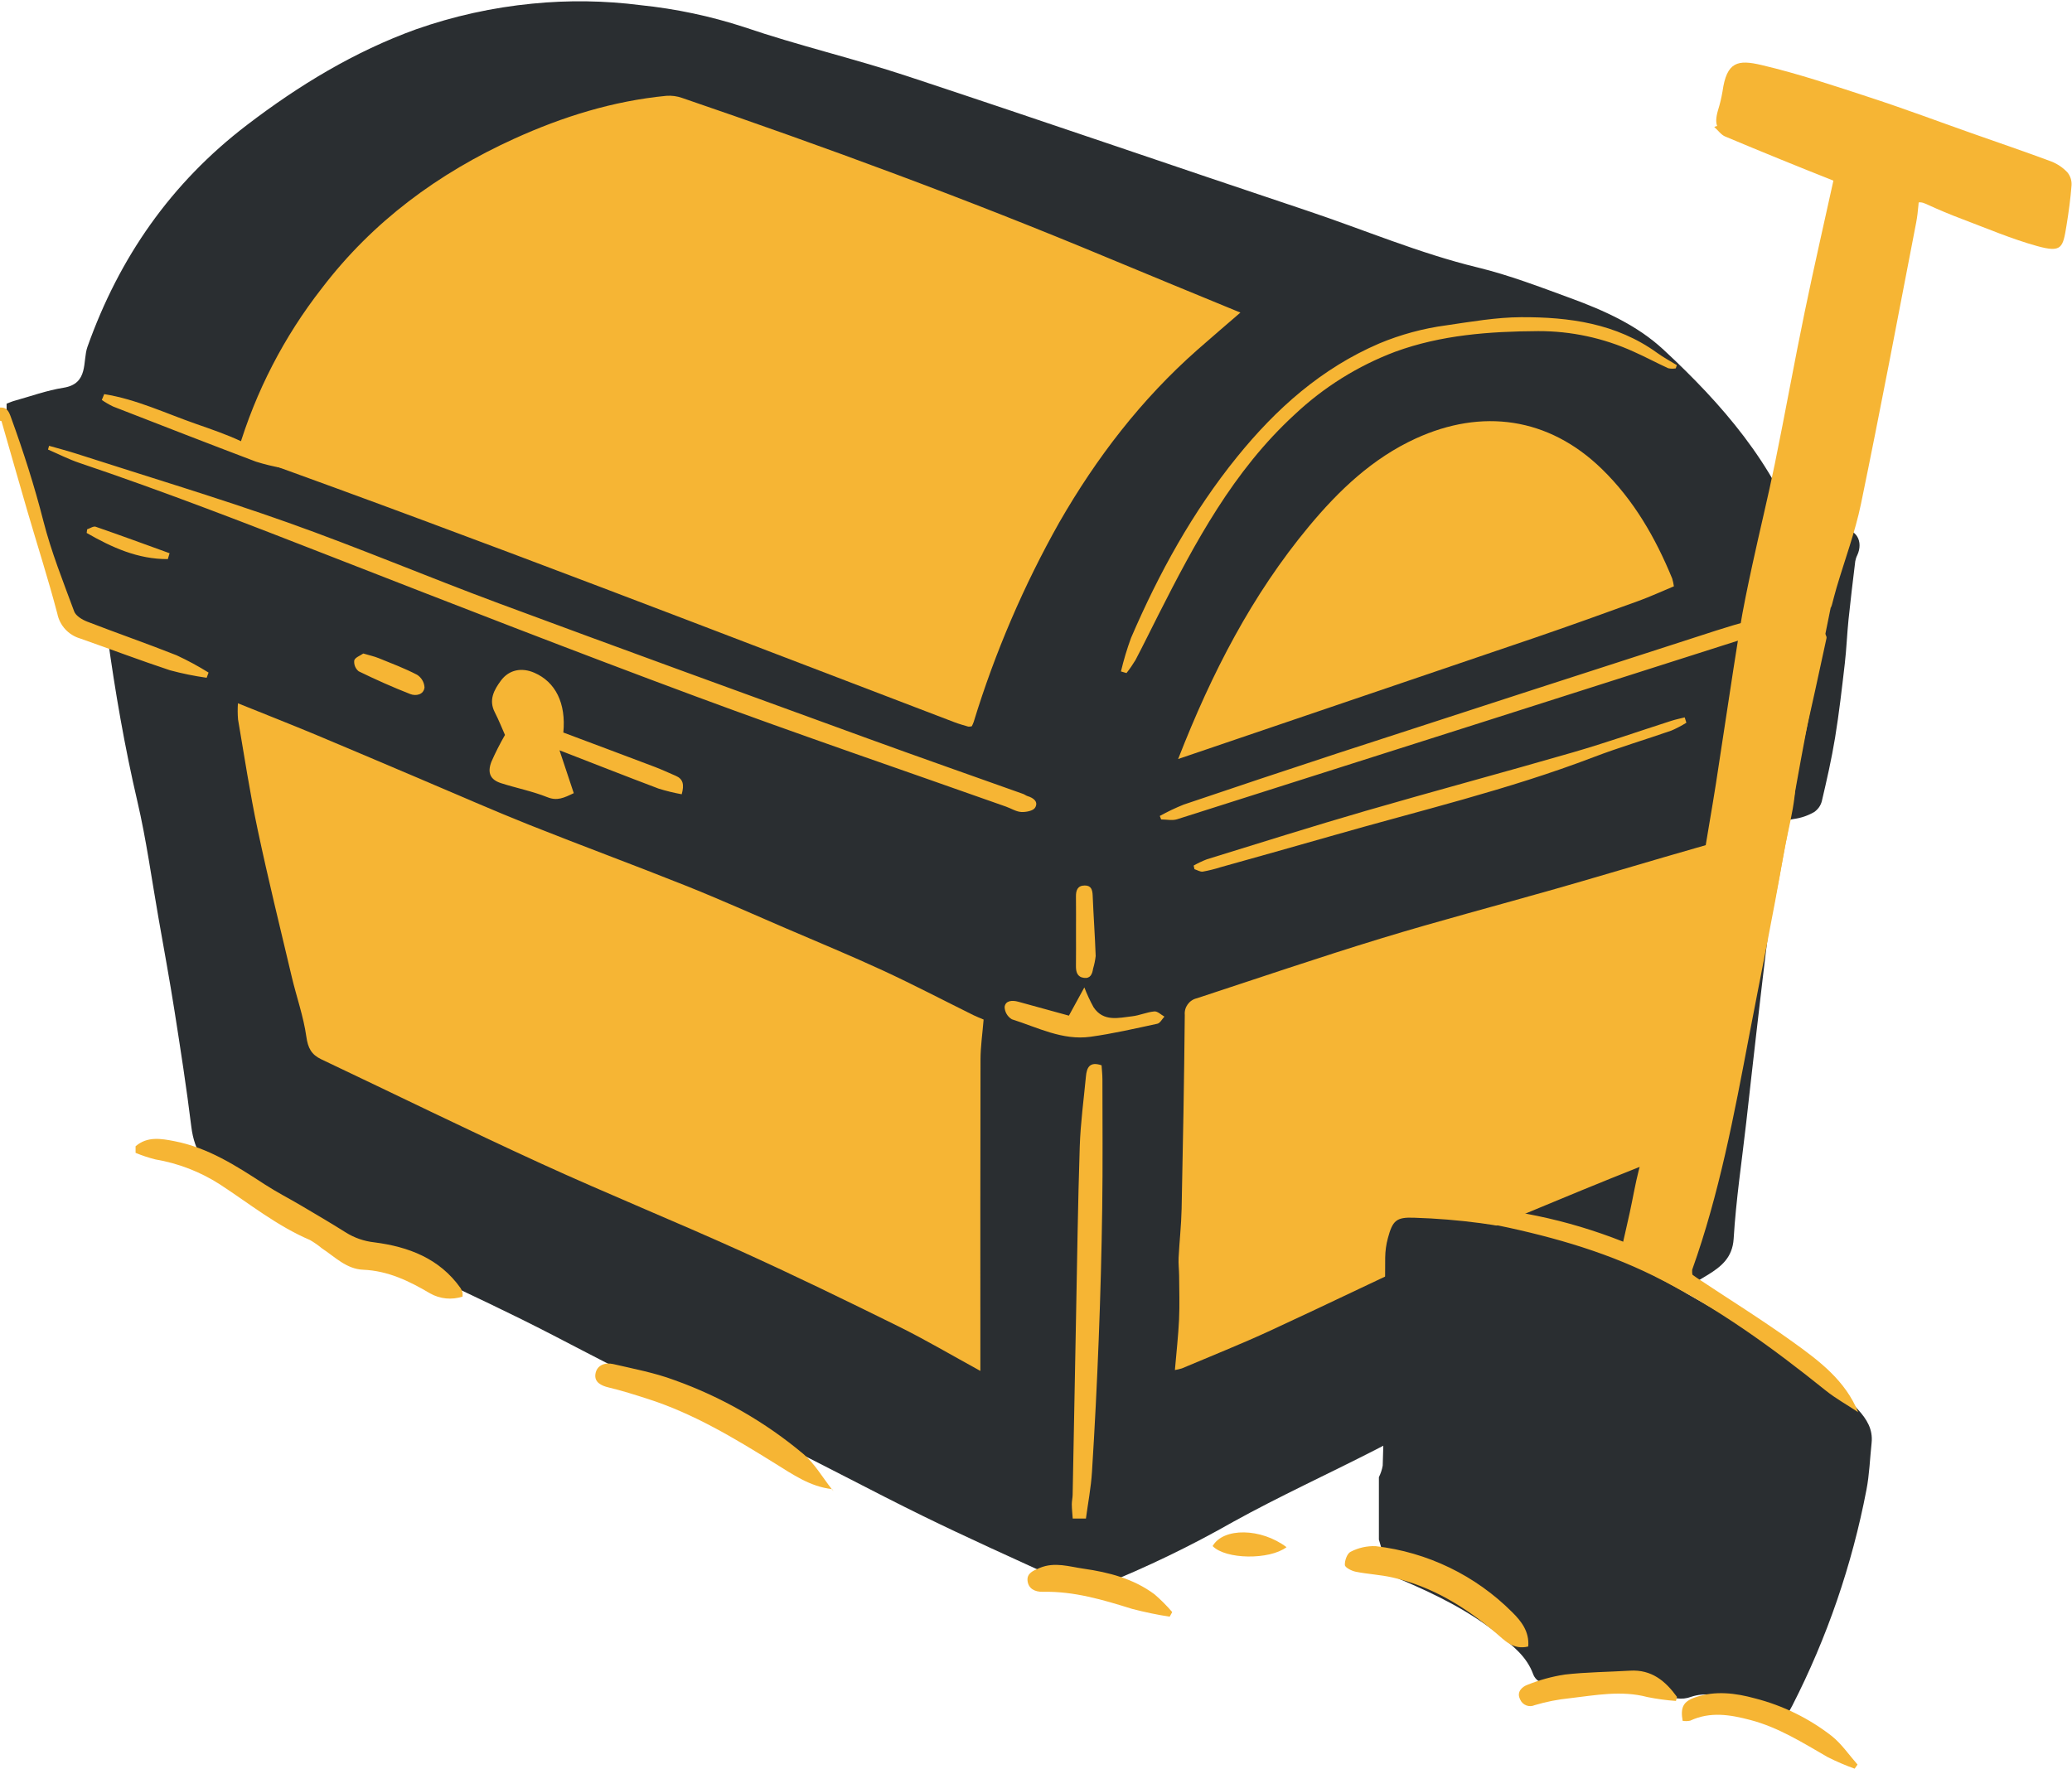
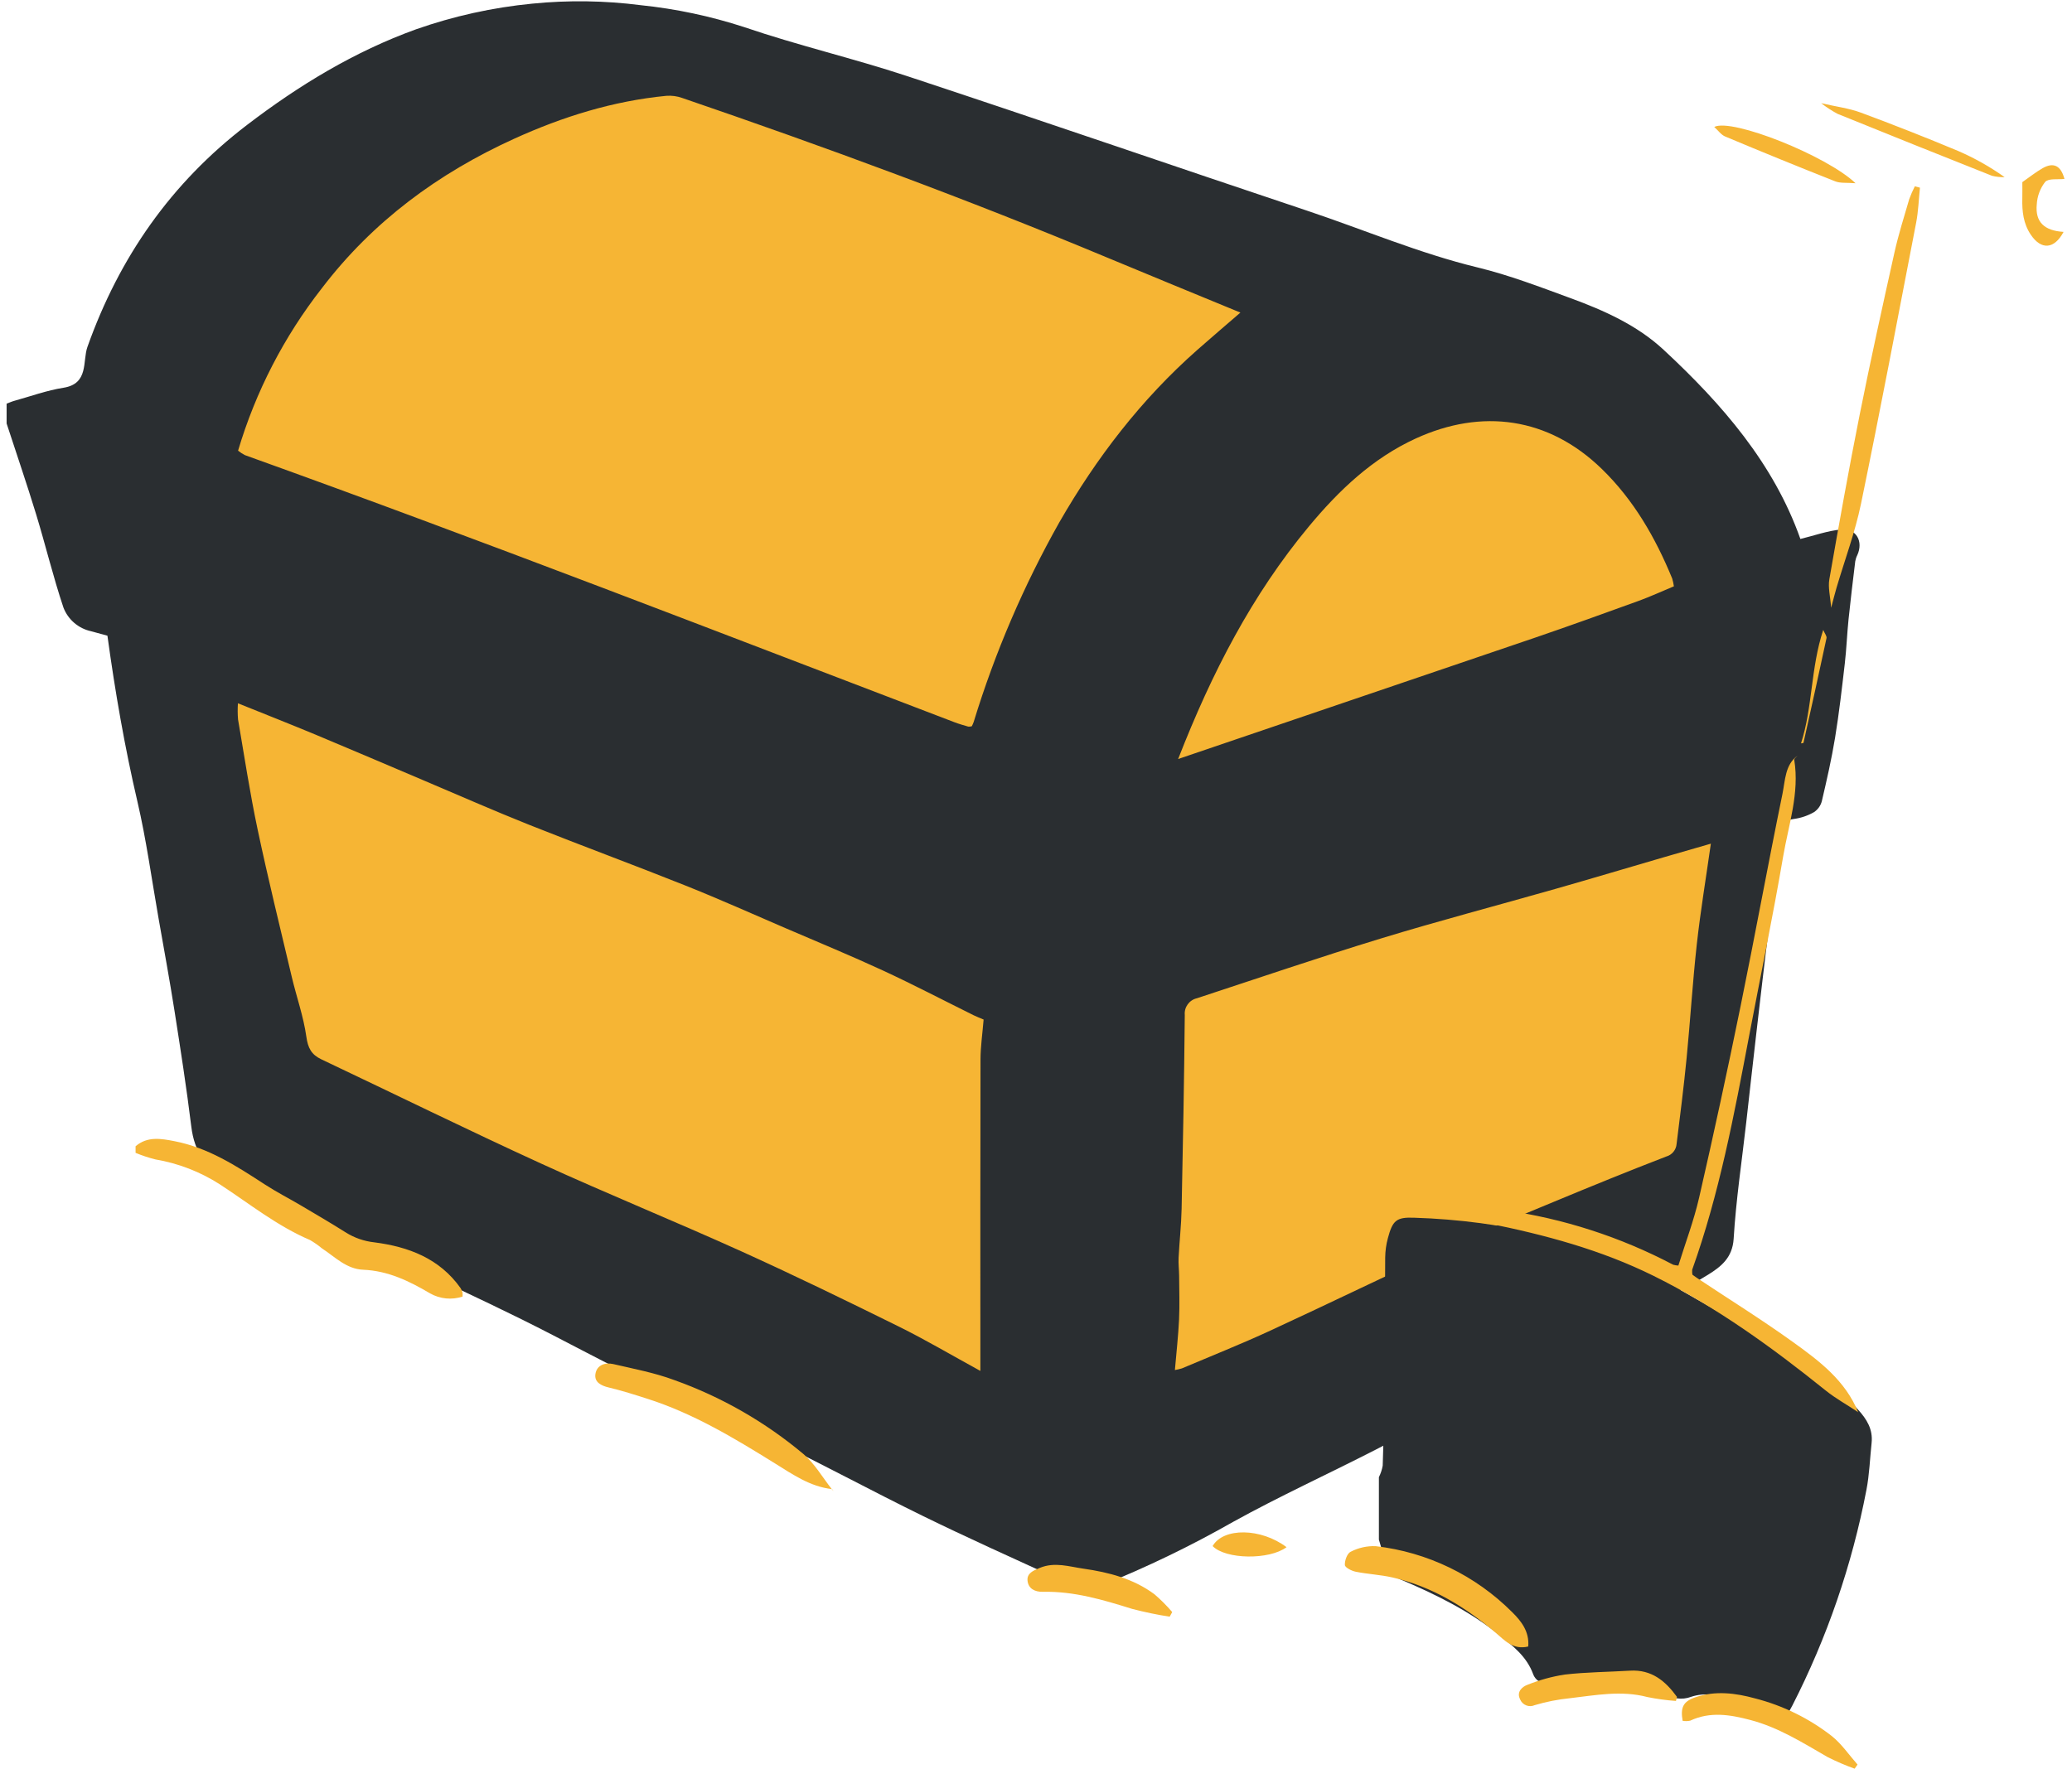
<svg xmlns="http://www.w3.org/2000/svg" fill="#000000" height="427" preserveAspectRatio="xMidYMid meet" version="1" viewBox="0.0 -0.3 500.1 427.0" width="500.1" zoomAndPan="magnify">
  <g id="change1_1">
-     <path d="M5.587,105.131v-2.389c1.407-1.105,2.671-2.514,4.249-3.254 c3.534-1.721,7.188-3.187,10.931-4.387c3.121-0.948,4.601-2.776,5.553-5.792 c4.829-15.224,12.78-29.274,23.344-41.253c12.154-13.991,27.423-24.933,44.578-31.945 c9.77-4.141,20.102-6.808,30.656-7.913c6.298-0.772,12.655-0.93,18.984-0.473 c8.536,0.843,16.913,1.992,24.99,4.753C232.882,34.361,296.875,56.294,360.85,78.278 c15.224,5.229,29.854,11.615,41.966,22.653c8.45,7.7,14.74,16.774,17.797,27.878c0.88,3.197,1.377,6.5,2.075,9.88 c5.707-1.711,11.067-3.344,16.443-4.919c4.005-1.173,6.514,1.289,5.822,5.379c-0.807,4.775-1.379,9.591-1.982,14.399 c-0.62,4.944-1.077,9.909-1.745,14.846c-0.948,7.007-2.272,13.974-2.93,21.005c-0.294,3.143-1.496,4.827-4.258,5.916 c-3.393,1.338-6.713,2.863-9.731,4.163c-0.979,9.03-1.995,17.644-2.822,26.275 c-0.665,6.944-1.081,13.912-1.647,20.866c-0.256,3.146-0.591,6.286-0.916,9.426 c-0.473,4.571-1.003,9.136-1.446,13.709c-0.343,3.538-0.52,7.093-0.895,10.627c-0.721,6.79-1.811,13.555-2.188,20.361 c-0.203,3.663-1.463,5.806-4.738,7.366c-38.881,18.521-77.74,37.087-116.577,55.699 c-11.355,5.422-22.765,10.728-34.15,16.087h-0.797c-1.361-0.703-2.712-1.427-4.085-2.106 c-37.145-18.366-74.291-36.727-111.441-55.083c-28.752-14.191-57.519-28.352-86.3-42.484 c-2.461-0.988-4.21-3.21-4.593-5.834c-1.933-11.055-4.237-22.044-6.246-33.087 c-2.759-15.162-5.304-30.364-8.077-45.524c-2.654-14.508-5.482-28.984-8.223-43.417 c-2.706-1.408-5.371-2.824-8.064-4.185c-1.926-0.894-3.323-2.638-3.775-4.713 c-1.878-7.054-4.043-14.033-6.19-21.012C9.357,116.656,7.443,110.902,5.587,105.131z" fill="#f6b534" />
+     <path d="M5.587,105.131v-2.389c1.407-1.105,2.671-2.514,4.249-3.254 c3.534-1.721,7.188-3.187,10.931-4.387c4.829-15.224,12.78-29.274,23.344-41.253c12.154-13.991,27.423-24.933,44.578-31.945 c9.77-4.141,20.102-6.808,30.656-7.913c6.298-0.772,12.655-0.93,18.984-0.473 c8.536,0.843,16.913,1.992,24.99,4.753C232.882,34.361,296.875,56.294,360.85,78.278 c15.224,5.229,29.854,11.615,41.966,22.653c8.45,7.7,14.74,16.774,17.797,27.878c0.88,3.197,1.377,6.5,2.075,9.88 c5.707-1.711,11.067-3.344,16.443-4.919c4.005-1.173,6.514,1.289,5.822,5.379c-0.807,4.775-1.379,9.591-1.982,14.399 c-0.62,4.944-1.077,9.909-1.745,14.846c-0.948,7.007-2.272,13.974-2.93,21.005c-0.294,3.143-1.496,4.827-4.258,5.916 c-3.393,1.338-6.713,2.863-9.731,4.163c-0.979,9.03-1.995,17.644-2.822,26.275 c-0.665,6.944-1.081,13.912-1.647,20.866c-0.256,3.146-0.591,6.286-0.916,9.426 c-0.473,4.571-1.003,9.136-1.446,13.709c-0.343,3.538-0.52,7.093-0.895,10.627c-0.721,6.79-1.811,13.555-2.188,20.361 c-0.203,3.663-1.463,5.806-4.738,7.366c-38.881,18.521-77.74,37.087-116.577,55.699 c-11.355,5.422-22.765,10.728-34.15,16.087h-0.797c-1.361-0.703-2.712-1.427-4.085-2.106 c-37.145-18.366-74.291-36.727-111.441-55.083c-28.752-14.191-57.519-28.352-86.3-42.484 c-2.461-0.988-4.21-3.21-4.593-5.834c-1.933-11.055-4.237-22.044-6.246-33.087 c-2.759-15.162-5.304-30.364-8.077-45.524c-2.654-14.508-5.482-28.984-8.223-43.417 c-2.706-1.408-5.371-2.824-8.064-4.185c-1.926-0.894-3.323-2.638-3.775-4.713 c-1.878-7.054-4.043-14.033-6.19-21.012C9.357,116.656,7.443,110.902,5.587,105.131z" fill="#f6b534" />
  </g>
  <g id="change2_1">
    <path d="M278.257,187.477l7.449,5.142l-0.197,0.876l-9.275-0.79c1.251,0.793,2.548,1.51,3.886,2.145 c1.475,0.579,2.387,1.68,1.785,3.005c-0.505,1.111-1.879,2.577-2.867,2.576c-2.74,0.068-5.473-0.333-8.078-1.186 c-11.256-4.09-22.493-8.252-33.593-12.743c-17.617-7.128-35.123-14.532-52.669-21.835 c-9.26-3.854-18.381-8.089-27.801-11.499c-7.015-2.38-14.169-4.329-21.422-5.834 c-9.16-2.092-18.403-3.829-27.632-5.604c-2.227-0.428-4.064-1.123-4.673-3.485c-0.589-2.283,0.842-3.625,2.416-4.74 c-11.477-4.699-22.949-9.293-34.323-14.119c-3.069-1.302-6.328-2.689-7.615-6.363 c-0.185-0.529-1.272-0.73-1.926-1.109c-2.721-1.577-5.482-3.09-8.134-4.776c-1.425-0.906-2.427-2.456-1.532-4.044 c0.501-0.89,2.046-1.193,3.236-1.821c-1.553-2.226-6.445-2.301-5.78-7.127h6.372 c-0.656-1.701-1.25-3.339-1.919-4.947c-0.702-1.685-0.967-3.266,0.511-4.72c1.7-1.672,3.221-0.519,4.594,0.387 c7.116,4.574,13.449,10.264,18.756,16.852c0.776,0.848,1.78,1.454,2.892,1.747 c26.654,7.982,53.135,16.524,79.084,26.548c24.41,9.43,48.598,19.446,72.74,29.549 c12.155,5.086,24.019,10.872,35.947,16.486c3.068,1.482,6,3.229,8.764,5.222 c2.535,1.792,4.771,4.006,7.761,6.566l-6.476-0.914L278.257,187.477z M245.872,271.645 c3.165-4.092-1.174-5.49-2.724-7.875c3.729-1.858,4.934-2.054,3.24-7.091c4.785-3.288,4.933-4.527,1.011-8.295 c-1.122-1.114-2.376-2.087-3.733-2.899c-7.716-4.417-15.405-8.89-23.242-13.083 c-24.998-13.322-50.762-25.157-77.155-35.442c-6.755-2.644-13.322-6.254-20.964-5.98 c-0.769-0.102-1.505-0.374-2.155-0.798c-6.359-3.067-12.629-6.333-19.079-9.194 c-11.445-5.076-23.036-9.824-34.483-14.894c-3.925-1.738-8.434-0.386-12.246-2.773 c-0.75-0.47-3.147,0.308-3.69,1.186c-0.985,1.592,0.733,2.472,2.002,3.214c0.343,0.201,0.663,0.44,1.005,0.643 c18.686,11.12,37.307,22.351,56.079,33.325c22.15,12.95,44.42,25.694,66.657,38.496 c16.806,9.626,33.604,19.265,50.394,28.917c8.399,4.828,16.732,9.773,25.168,14.535 c3.518,1.986,7.204,3.744,11.964,2.419C259.772,278.596,251.883,276.308,245.872,271.645z M327.447,87.321 c-6.441-3.955-12.753-8.177-19.456-11.635c-7.628-3.936-15.543-7.353-23.468-10.673 c-22.569-9.456-45.116-18.977-67.845-28.039c-21.216-8.29-42.84-15.493-64.79-21.58 c-1.603-0.457-3.205-0.301-3.549,1.376c-0.188,1.338,0.222,2.691,1.121,3.699c1.305,1.209,3.193,1.776,4.799,2.678 c1.392,0.729,2.734,1.551,4.017,2.46c7.277,5.488,14.261,11.41,22.874,14.853c1.191,0.546,2.336,1.187,3.425,1.916 c7.843,4.718,15.605,9.577,23.532,14.15c26.294,15.18,52.629,30.287,79.006,45.322 c8.3,4.731,16.706,9.29,25.891,12.198c2.696,0.854,5.265,0.785,8.675,0.209c-4.877-5.102-10.943-7.196-16.019-10.986 c5.252-1.897,6.027-5.791,2.128-9.197c-0.791-0.691-1.615-1.342-2.424-2.012l-1.647-0.889l0.19-0.486l2.068,0.805 c3.168,1.472,5.857,0.796,8.066-2.026c3.723,1.912,7.304,3.772,10.905,5.592c1.522,0.965,3.526,0.628,4.648-0.782 c1.307-1.512,0.994-3.177,0.043-4.685C329.083,88.679,328.335,87.905,327.447,87.321z M416.532,227.587 c-0.315-6.177-0.959-12.338-1.524-18.5c-0.122-1.309-0.37-2.603-0.741-3.865c-0.958-3.269-3.386-4.262-6.311-2.721 c-0.829,0.543-1.76,0.912-2.735,1.087c-1.822,0.111-3.19,0.403-4.094,2.343 c-0.786,1.687-2.287,1.536-3.525,0.161c-1.06-1.179-2.091-2.385-3.14-3.573c-1.124-1.423-3.13-1.789-4.684-0.855 c-1.153,0.718-1.792,2.406-2.399,3.778c-0.22,0.499,0.313,1.33,0.549,2.175 c-1.982-0.865-3.613-1.635-5.288-2.296c-3.835-1.514-5.309-0.873-6.85,2.568c-2.261-0.168-4.619-0.985-6.448-0.329 c-2.613,0.876-5.406,1.073-8.116,0.572c-4.439-0.61-8.828-0.908-12.632,2.542c-2.914,2.642-3.234,6.188-0.025,8.445 c1.521,1.003,3.208,1.726,4.982,2.136c8.576,2.184,17.163,4.337,25.8,6.259c1.567,0.175,2.836,1.351,3.132,2.899 c0.899,2.978,2.072,5.873,3.104,8.812c5.556,15.829,11.041,31.683,16.721,47.468c1.047,2.389,2.39,4.638,3.998,6.692 c0.918,1.338,2.297,1.603,4.146,0.439c-0.218-2.439-0.447-5.009-0.702-7.862c3.438-0.759,4.096-3.391,4.674-6.847 c0.628-3.751-0.713-6.837-1.337-10.21c-0.24-1.299-0.386-3.005,0.253-3.989c0.964-1.429,1.134-3.251,0.449-4.832 c-0.661-1.845-0.543-3.88,0.327-5.637c0.661-1.419,0.404-3.262,0.568-4.915c0.147-1.486,0.264-2.978,0.484-4.455 c0.255-0.865,0.466-1.743,0.632-2.629c0.095-2.22-0.065-4.452,0.058-6.67 C416.009,233.042,416.67,230.298,416.532,227.587z M371.007,119.743c6.103,6.533,11.52,13.706,17.233,20.602 c3.196,3.859,6.439,7.682,9.545,11.613c1.168,1.502,3.132,2.142,4.96,1.615c1.721-0.326,2.564-1.553,2.777-3.361 c0.233-0.86,0.653-1.657,1.23-2.336c1.192-1.623,1.493-3.735,0.802-5.626c-0.589-1.722-1.276-3.409-2.055-5.054 c-5.167-10.385-12.19-19.737-20.721-27.596c-4.291-4.015-9.009-8.002-15.169-8.625 c-5.643-0.571-11.369-0.326-17.059-0.412c-1.527,0.111-3.059,0.129-4.589,0.053 c-4.042-0.751-8.217,0.102-11.642,2.377c-1.193,0.823-2.393,2.025-1.24,3.645c0.849,1.194,1.859,1.977,3.696,1.192 c1.797-0.613,3.651-1.043,5.534-1.282c1.657,0.151,2.729,0.145,3.756,0.357 C356.873,108.667,364.901,113.159,371.007,119.743z M96.916,259.427c-11.283-10.793-22.788-21.366-32.438-33.742 c-1.105-1.417-3.078-2.158-4.648-3.212c-2.237,0.005-3.079,1.398-4.025,2.711c-0.924,1.281-0.546,2.448,0.126,3.632 c0.768,1.352,1.624,2.66,2.307,4.054c0.9,1.838,1.308,4.036,2.56,5.561c3.939,4.799,8.095,9.428,12.317,13.984 c3.783,4.082,7.898,7.861,11.605,12.007c2.207,2.469,4.082,4.895,7.953,3.739c0.721-0.215,1.768,0.809,2.569,0.679 c1.581-0.257,3.52-0.502,4.534-1.523c1.306-1.448,1.274-3.657-0.072-5.067 C98.834,261.252,97.903,260.309,96.916,259.427z" fill="#f6b534" />
  </g>
  <g id="change3_1">
    <path d="M444.427,127.531c-3.323,0.3-6.567,1.486-9.883,2.292 c-6.423-18.197-18.917-32.594-33.037-45.696c-6.354-5.896-14.311-9.468-22.405-12.434 c-7.404-2.714-14.823-5.569-22.463-7.423c-14.124-3.428-27.445-9.12-41.154-13.704 c-32.208-10.769-64.314-21.844-96.559-32.499c-12.979-4.289-26.353-7.397-39.283-11.815 c-8.123-2.65-16.505-4.427-25.005-5.303c-8.674-1.112-17.446-1.238-26.148-0.373 c-9.575,0.93-19.003,3.012-28.079,6.2c-14.895,5.388-28.237,13.494-40.803,23.099 C41.294,43.872,28.788,61.827,21.103,83.453c-1.223,3.442,0.385,8.886-5.783,9.861 c-4.036,0.638-7.947,2.072-11.908,3.169c-0.62,0.172-1.211,0.447-1.816,0.674v4.779 c2.379,7.288,4.866,14.543,7.106,21.873c2.292,7.498,4.121,15.143,6.609,22.571c1.115,2.901,3.614,5.047,6.65,5.711 c1.37,0.367,2.737,0.747,3.969,1.084c1.868,13.604,4.161,26.851,7.226,39.989c2.166,9.283,3.447,18.772,5.1,28.173 c1.313,7.466,2.686,14.924,3.863,22.413c1.463,9.309,2.909,18.627,4.059,27.978 c0.751,6.106,3.529,10.221,9.229,12.849c13.359,6.159,26.557,12.668,39.831,19.012 c10.188,4.869,20.455,9.579,30.575,14.587c10.484,5.189,20.735,10.855,31.27,15.932 c9.442,4.55,19.252,8.337,28.686,12.903c12.421,6.013,24.562,12.603,36.957,18.673 c10.604,5.193,21.383,10.029,32.117,14.951c1.647,0.755,3.503,1.045,5.197,1.714 c0.757,0.418,1.455,0.934,2.078,1.534h2.39c0.427-0.477,0.763-1.189,1.295-1.396 c10.946-4.4,21.581-9.535,31.832-15.372c11.276-6.236,23.033-11.595,34.507-17.48 c12.158-6.237,24.233-12.633,36.335-18.979c9.65-5.071,19.296-10.148,28.939-15.231 c4.975-2.622,10.093-5.017,14.855-7.982c3.08-1.917,5.887-4.071,6.165-8.687c0.569-9.408,1.983-18.764,3.045-28.142 c0.797-7.034,1.567-14.07,2.385-21.101c1.03-8.852,2.03-17.708,3.168-26.546 c0.969-7.527,2.192-15.022,3.129-22.552c0.241-1.939,0.879-2.757,2.854-3.002 c1.685-0.232,3.311-0.784,4.788-1.627c0.946-0.615,1.627-1.561,1.911-2.653c1.19-5.085,2.359-10.187,3.201-15.337 c0.972-5.941,1.654-11.931,2.347-17.913c0.409-3.525,0.535-7.081,0.897-10.612 c0.481-4.693,1.059-9.377,1.624-14.061c0.086-0.511,0.251-1.007,0.487-1.468 C449.8,130.422,448.031,127.206,444.427,127.531z M315.916,126.795c7.196-8.663,15.328-16.443,25.81-21.24 c15.926-7.289,32.007-5.16,44.884,7.355c7.711,7.494,12.947,16.603,16.994,26.459 c0.183,0.616,0.319,1.246,0.406,1.883c-2.89,1.201-5.698,2.497-8.595,3.549 c-8.233,2.99-16.476,5.96-24.763,8.797c-20.43,6.952-40.861,13.9-61.294,20.844 c-8.017,2.724-16.032,5.453-25,8.503C292.485,162.089,302.222,143.281,315.916,126.795z M236.656,255.504 c-0.062,23.489-0.034,46.978-0.034,70.467v4.705c-6.941-3.796-13.23-7.521-19.765-10.749 c-12.599-6.224-25.241-12.38-38.042-18.172c-15.993-7.235-32.271-13.841-48.23-21.146 c-17.79-8.143-35.352-16.784-53.035-25.163c-2.397-1.136-3.228-2.734-3.611-5.467 c-0.685-4.884-2.379-9.62-3.522-14.448c-2.799-11.821-5.704-23.621-8.222-35.503 c-1.869-8.817-3.219-17.745-4.741-26.633c-0.107-1.298-0.116-2.603-0.026-3.903c6.617,2.67,12.808,5.102,18.947,7.66 c8.582,3.576,17.122,7.251,25.684,10.875c8.563,3.625,17.075,7.381,25.711,10.824 c12.521,4.992,25.174,9.652,37.691,14.652c8.148,3.255,16.161,6.849,24.223,10.316 c7.823,3.365,15.701,6.612,23.427,10.188c7.38,3.416,14.592,7.192,21.883,10.8c0.689,0.342,1.413,0.612,2.412,1.04 C237.131,249.235,236.664,252.369,236.656,255.504z M255.681,125.803c-8.61,15.276-15.541,31.438-20.673,48.205 c-0.129,0.348-0.276,0.689-0.442,1.022c-0.276,0.081-0.564,0.114-0.851,0.098 c-1.131-0.326-2.267-0.649-3.365-1.068c-56.979-21.741-113.815-43.863-171.22-64.475 c-0.595-0.297-1.154-0.661-1.667-1.085c4.223-14.219,11.08-27.518,20.213-39.205 c12.297-16.129,28.103-27.771,46.444-36.109c11.7-5.319,23.866-9.11,36.722-10.354 c1.295-0.093,2.595,0.083,3.819,0.518c34.533,11.82,68.772,24.423,102.461,38.49 c10.666,4.454,21.366,8.828,32.265,13.326h0c-3.642,3.151-7.046,6.045-10.395,9.002 C275.468,96.108,264.647,110.2,255.681,125.803z M409.538,227.707c-1.013,9.128-1.56,18.306-2.456,27.448 c-0.677,6.908-1.554,13.797-2.413,20.686c-0.097,1.449-1.096,2.68-2.494,3.073 c-9.157,3.527-18.244,7.239-27.307,11.004c-8.341,3.465-16.706,6.891-24.909,10.663 c-14.521,6.677-28.889,13.687-43.4,20.388c-7.007,3.236-14.191,6.088-21.301,9.101 c-0.552,0.167-1.115,0.298-1.684,0.393c0.361-4.235,0.817-8.218,1.005-12.214c0.165-3.5,0.042-7.013,0.017-10.52 c-0.01-1.452-0.202-2.91-0.129-4.355c0.199-3.938,0.644-7.868,0.728-11.806 c0.33-15.605,0.616-31.212,0.764-46.82c-0.176-1.899,1.087-3.632,2.948-4.047 c14.793-4.853,29.531-9.889,44.419-14.435c13.993-4.272,28.155-7.985,42.227-12 c8.67-2.474,17.309-5.057,25.964-7.583c3.762-1.098,7.53-2.177,11.417-3.299 C411.752,211.723,410.428,219.691,409.538,227.707z" fill="#2a2e31" />
  </g>
  <g id="change2_2">
-     <path d="M266.081,260.28c0.008,10.331,0.099,20.663-0.047,30.991 c-0.149,10.579-0.431,21.156-0.846,31.731c-0.412,10.686-0.955,21.366-1.626,32.041 c-0.233,3.776-0.96,7.521-1.462,11.281l-3.187-0c-0.079-1.129-0.207-2.258-0.221-3.388 c-0.01-0.788,0.187-1.576,0.203-2.366c0.277-14.144,0.547-28.289,0.81-42.433 c0.273-13.885,0.455-27.773,0.906-41.653c0.184-5.65,0.957-11.281,1.492-16.918c0.197-2.075,0.85-3.669,3.773-2.674 C265.944,257.971,266.08,259.126,266.081,260.28z M21.036,149.776c-1.209-0.469-2.736-1.394-3.135-2.471 c-2.669-7.214-5.544-14.406-7.438-21.838c-2.169-8.513-4.84-16.819-7.831-25.053C2.14,99.057,1.673,97.974,0,98.095 v3.184c0.127,0.038,0.348,0.048,0.368,0.117c2.085,7.224,4.127,14.459,6.233,21.677 c2.41,8.256,5.048,16.451,7.231,24.766c0.569,2.855,2.672,5.161,5.462,5.99c7.252,2.548,14.442,5.279,21.737,7.693 c2.909,0.784,5.864,1.388,8.848,1.808l0.459-1.256c-2.484-1.547-5.061-2.939-7.716-4.17 C35.477,155.069,28.205,152.554,21.036,149.776z M246.494,195.736c1.132,0.066,2.878-0.274,3.34-1.043 c0.851-1.417-0.376-2.359-1.819-2.79c-0.374-0.112-0.695-0.393-1.065-0.525c-12.534-4.476-25.098-8.87-37.603-13.426 c-29.677-10.811-59.364-21.593-88.97-32.593c-17.013-6.321-33.746-13.409-50.843-19.481 c-16.844-5.982-33.987-11.126-51.006-16.616c-2.206-0.712-4.454-1.292-6.683-1.933l-0.256,0.905 c2.517,1.083,4.973,2.349,7.561,3.221c20.703,6.976,41.049,14.896,61.395,22.838 c29.077,11.349,58.163,22.687,87.423,33.552c24.822,9.217,49.896,17.756,74.857,26.6 C244.055,194.881,245.25,195.664,246.494,195.736z M163.084,186.996c-1.676-0.715-3.328-1.494-5.03-2.14 c-7.295-2.767-14.606-5.495-22.086-8.304c0.682-7.081-1.895-12.213-7.003-14.432 c-3.043-1.321-6.104-0.755-8.063,1.896c-1.639,2.218-3.013,4.658-1.486,7.635c0.989,1.927,1.783,3.953,2.466,5.488 c-1.212,2.101-2.309,4.266-3.285,6.486c-1.027,2.703-0.228,4.335,2.347,5.158c3.71,1.186,7.578,1.946,11.178,3.387 c2.351,0.941,3.966,0.174,6.363-0.98l-3.444-10.349c8.179,3.176,16.034,6.274,23.933,9.256 c1.825,0.568,3.684,1.022,5.566,1.36C165.179,189.128,164.892,187.768,163.084,186.996z M274.067,159.045 c1.884-3.59,3.661-7.237,5.495-10.854c8.896-17.539,18.111-34.819,32.91-48.404 c7.005-6.603,15.247-11.754,24.251-15.157c11.094-4.067,22.758-4.919,34.534-4.99c7.914-0.023,15.741,1.655,22.95,4.92 c2.851,1.259,5.599,2.747,8.435,4.044c0.599,0.128,1.218,0.139,1.821,0.033l0.263-0.782 c-1.585-0.979-3.239-1.864-4.744-2.953c-9.851-7.125-21.242-8.682-32.89-8.621 c-6.011,0.032-12.037,1.095-18.017,1.964c-5.562,0.743-11.001,2.215-16.178,4.379 c-13.972,6.002-24.898,15.764-34.305,27.378c-10.739,13.257-18.882,28.085-25.602,43.705 c-0.971,2.648-1.785,5.352-2.436,8.097l1.337,0.395C272.682,161.193,273.408,160.14,274.067,159.045z M430.826,147.265c-5.552,1.432-11.107,2.892-16.562,4.651c-30.451,9.825-60.887,19.695-91.309,29.609 c-12.444,4.082-24.866,8.225-37.269,12.43c-1.972,0.794-3.894,1.708-5.756,2.735l0.327,0.846 c1.292,0,2.688,0.326,3.861-0.047c49.599-15.757,99.184-31.554,148.758-47.391c0.42-0.134,0.677-0.78,1.808-2.162 C432.955,147.607,431.782,147.018,430.826,147.265z M403.413,173.72c-7.926,2.542-15.787,5.308-23.779,7.623 c-16.673,4.831-33.446,9.318-50.117,14.156c-12.789,3.712-25.489,7.731-38.216,11.656 c-1.103,0.426-2.174,0.932-3.202,1.515l0.202,0.876c0.671,0.212,1.378,0.674,2.007,0.586 c1.418-0.251,2.817-0.596,4.189-1.034c8.922-2.507,17.852-4.987,26.758-7.548 c21.196-6.093,42.701-11.149,63.36-19.048c6.18-2.363,12.545-4.239,18.796-6.42c1.252-0.539,2.46-1.174,3.615-1.897 l-0.407-1.288C405.55,173.168,404.462,173.384,403.413,173.72z M273.288,245.055 c-3.338,0.392-6.947,1.393-9.338-2.166c-0.854-1.547-1.599-3.151-2.231-4.801l-3.727,6.817 c-4.008-1.105-8.137-2.257-12.277-3.375c-1.385-0.374-3.013-0.305-3.241,1.25c0.027,1.234,0.686,2.367,1.745,3.001 c6.19,1.955,12.203,5.158,18.957,4.225c5.434-0.75,10.803-1.991,16.172-3.151 c0.659-0.142,1.137-1.127,1.698-1.721c-0.811-0.446-1.662-1.323-2.427-1.252 C276.823,244.045,275.089,244.843,273.288,245.055z M61.767,111.153c2.049,0.641,4.137,1.15,6.251,1.524 c-5.997-5.601-13.406-8.085-20.758-10.651c-7.319-2.554-14.393-5.948-22.113-7.171l-0.574,1.409 c0.872,0.602,1.791,1.135,2.747,1.592C38.788,102.326,50.259,106.79,61.767,111.153z M261.647,235.786 c1.548,0.188,1.982-0.928,2.183-2.228c0.3-0.998,0.509-2.021,0.625-3.056c-0.178-4.875-0.527-9.744-0.726-14.618 c-0.056-1.378-0.367-2.414-1.921-2.403c-1.738,0.013-2.138,1.177-2.115,2.694c0.041,2.78,0.012,5.561,0.011,8.342 c-0.001,2.781,0.028,5.562-0.012,8.342C259.671,234.325,259.984,235.583,261.647,235.786z M100.678,162.616 c-2.988-1.554-6.164-2.755-9.294-4.026c-1.07-0.435-2.218-0.676-3.701-1.115 c-0.738,0.524-2.003,0.963-2.18,1.673c-0.117,0.995,0.282,1.981,1.057,2.616c4.079,1.992,8.235,3.847,12.462,5.501 c1.35,0.528,3.245,0.183,3.439-1.611C102.389,164.414,101.726,163.284,100.678,162.616z M40.933,133.265 c-5.941-2.151-11.871-4.334-17.843-6.397c-0.548-0.189-1.363,0.396-2.054,0.621l-0.12,0.879 c6.072,3.489,12.35,6.355,19.589,6.316L40.933,133.265z" fill="#f6b534" />
-   </g>
+     </g>
  <g id="change4_1">
-     <path d="M391.073,302.514c0.763-3.349,1.549-6.694,2.283-10.05c0.756-3.458,1.333-6.96,2.214-10.384 c1.649-6.403,3.645-12.72,5.164-19.152c2.433-10.299,4.818-20.62,6.797-31.013c1.491-7.83,2.259-15.796,3.456-23.685 c0.978-6.447,2.163-12.862,3.166-19.305c1.924-12.355,3.719-24.73,5.703-37.076 c0.849-5.286,1.96-10.534,3.09-15.768c1.763-8.17,3.768-16.289,5.443-24.476 c2.485-12.145,4.666-24.352,7.173-36.492c2.35-11.38,4.957-22.707,7.454-34.072 c-8.392-2.812-16.788-5.606-25.17-8.442c-3.48-1.177-4.207-2.71-3.195-6.255c0.47-1.496,0.837-3.024,1.097-4.571 c1.01-7.211,3.695-7.718,9.423-6.37c8.914,2.098,17.644,5.04,26.365,7.893c8.189,2.679,16.265,5.71,24.392,8.579 c6.405,2.261,12.837,4.447,19.201,6.819c1.472,0.582,2.796,1.484,3.878,2.639 c0.706,0.875,1.058,1.983,0.985,3.104c-0.25,3.251-0.694,6.494-1.22,9.714c-0.875,5.359-1.105,6.611-7.079,4.958 c-6.145-1.7-12.064-4.238-18.051-6.494c-2.954-1.113-5.874-2.335-8.738-3.664c-2.033-0.944-3.004-0.153-3.448,1.744 c-3.122,13.338-6.477,26.628-9.249,40.039c-2.274,10.999-3.793,22.154-5.753,33.22 c-0.864,4.876-2.016,9.7-2.996,14.557c-2.375,11.77-4.81,23.528-7.063,35.321c-2.355,12.326-4.453,24.702-6.801,37.029 c-1.612,8.461-3.412,16.887-5.214,25.311c-2.313,10.813-4.718,21.607-7.072,32.412 c-1.893,8.688-3.532,17.442-5.789,26.033c-0.726,2.763-2.655,5.26-3.125,8.246c-0.361,2.294-0.639,4.609-1.156,6.868 c-0.424,1.853-0.667,4.149-1.882,5.293c-1.023,0.964-3.599,1.206-5.013,0.617 c-3.243-1.349-6.197-3.401-9.269-5.167L391.073,302.514z" fill="#f6b534" />
-   </g>
+     </g>
  <g id="change5_1">
    <path d="M332.811,371.398v-15.067c0.438-0.879,0.748-1.816,0.921-2.782 c0.231-6.984,0.431-13.97,0.496-20.957c0.091-9.767,0.028-19.535,0.103-29.302c0.02-1.573,0.237-3.138,0.647-4.657 c1.137-4.252,2.024-5.107,6.313-4.942c5.383,0.165,10.754,0.604,16.092,1.316 c14.256,2.016,28.222,5.335,40.997,12.172c11.151,5.968,21.982,12.538,32.917,18.905 c6.376,3.739,12.148,8.422,17.12,13.892c2.159,2.352,3.667,4.802,3.313,8.104 c-0.405,3.777-0.526,7.608-1.249,11.323c-3.473,18.131-9.502,35.678-17.908,52.114 c-2.04,3.971-3.254,4.588-7.47,2.741c-2.647-1.159-5.188-2.571-7.726-3.961c-2.778-1.606-6.109-1.953-9.159-0.956 c-2.267,0.872-4.825,0.488-6.736-1.012c-0.807-0.672-1.78-1.116-2.817-1.286 c-3.533-0.358-7.083-0.626-10.632-0.704c-4.353-0.096-8.711,0.057-13.066,0.055 c-2.069-0.001-4.163-0.424-4.948-2.562c-1.55-4.219-4.864-6.757-8.162-9.411 c-7.048-5.672-15.061-9.656-23.299-13.171c-1.877-0.615-3.354-2.081-3.981-3.954 C333.938,375.345,333.395,373.365,332.811,371.398z" fill="#2a2e31" />
  </g>
  <g id="change2_3">
    <path d="M111.626,311.752c0.042,0.325,0.046,0.654,0.013,0.981c-2.605,0.858-5.451,0.576-7.837-0.777 c-5.025-2.97-10.148-5.46-16.144-5.707c-4.074-0.168-6.824-3.118-9.979-5.178c-0.9-0.748-1.862-1.418-2.876-2.004 c-7.927-3.381-14.598-8.773-21.732-13.425c-4.734-3.039-10.034-5.09-15.58-6.03c-1.626-0.41-3.22-0.938-4.769-1.58 l-0-1.593c2.848-2.449,6.154-1.848,9.358-1.232c8.172,1.57,14.999,6,21.825,10.445 c2.828,1.841,5.853,3.38,8.763,5.099c3.603,2.128,7.214,4.245,10.754,6.475c2.085,1.316,4.443,2.139,6.894,2.407 c8.245,1.054,15.762,3.869,20.846,11.052C111.375,311.011,111.532,311.373,111.626,311.752z M448.584,340.873 c0.004-0.007,0.005-0.008,0.008-0.015c-0.029-0.047-0.053-0.102-0.08-0.153 C448.534,340.762,448.561,340.815,448.584,340.873z M448.592,340.858C448.635,340.781,448.675,340.711,448.592,340.858 L448.592,340.858z M432.904,323.812c-7.604-5.476-15.577-10.439-23.387-15.627c-0.441-0.293-0.858-0.621-1.036-0.75 c-0.07-0.39-0.087-0.788-0.052-1.183c6.548-18.336,10.123-37.394,13.74-56.444 c2.74-14.431,5.739-28.818,8.209-43.295c1.315-7.706,3.983-15.314,2.689-23.353c-0.057-0.354,0.661-0.833,0.838-1.041 c-3.065,2.14-3.014,5.976-3.692,9.275c-3.509,17.075-6.63,34.229-10.12,51.308 c-3.142,15.415-6.47,30.787-9.983,46.117c-1.282,5.591-3.337,11.005-5.017,16.425 c-0.422-0.022-0.841-0.089-1.249-0.201c-12.718-6.701-26.496-11.157-40.729-13.173 c-2.847-0.424-5.928-1.105-8.876,0.577c1.052,2.269,3.077,2.235,4.796,2.581 c13.829,2.779,27.369,6.406,40.091,12.709c15.025,7.444,28.491,17.182,41.497,27.647 c2.425,1.951,5.192,3.477,7.798,5.206c0.039,0.026,0.067,0.069,0.092,0.116 C445.419,333.015,439.16,328.317,432.904,323.812z M460.807,47.798c-1.248,4.287-2.603,8.556-3.571,12.909 c-2.897,13.024-5.778,26.056-8.389,39.14c-2.634,13.201-5.001,26.456-7.316,39.718 c-0.346,1.982,0.233,4.125,0.433,6.878c0.559-2.084,0.894-3.448,1.29-4.794c1.997-6.78,4.503-13.453,5.926-20.35 c4.657-22.569,8.947-45.214,13.306-67.844c0.534-2.771,0.623-5.628,0.918-8.445l-1.233-0.335 C461.647,45.684,461.192,46.728,460.807,47.798z M200.745,359.201c0.022,0.028,0.043,0.057,0.065,0.085l0.066-0.064 C200.831,359.218,200.79,359.207,200.745,359.201z M193.946,350.768c-9.255-7.766-19.819-13.821-31.197-17.882 c-4.734-1.765-9.787-2.711-14.733-3.861c-1.98-0.46-3.993,0.258-4.309,2.408 c-0.287,1.952,1.338,2.8,3.242,3.251c3.162,0.749,6.27,1.746,9.369,2.738 c11.071,3.547,20.922,9.49,30.716,15.577c4.274,2.656,8.482,5.604,13.712,6.201 C198.51,356.354,196.638,353.084,193.946,350.768z M368.86,397.211c0.287-3.595-1.652-6.093-3.853-8.264 c-8.867-8.896-20.489-14.523-32.967-15.96c-2.095-0.083-4.176,0.382-6.037,1.349 c-0.835,0.378-1.469,2.127-1.403,3.205c0.037,0.608,1.622,1.418,2.614,1.617c2.939,0.589,5.974,0.724,8.891,1.389 c9.536,2.173,17.588,7.13,24.969,13.409C363.141,395.714,365.214,398.105,368.86,397.211z M442.166,418.867 c-5.489-4.289-11.805-7.396-18.553-9.126c-4.718-1.295-9.55-1.909-14.348-0.292 c-2.976,1.003-3.718,2.408-3.145,5.698c0.607,0.11,1.229,0.099,1.831-0.032c4.835-2.247,9.604-1.457,14.524-0.16 c6.829,1.8,12.656,5.504,18.654,8.96c2.111,1.064,4.286,1.998,6.512,2.795l0.696-0.996 C446.298,423.408,444.528,420.77,442.166,418.867z M278.641,384.6c-5.063-3.765-11.023-5.309-17.132-6.179 c-3.461-0.493-6.918-1.679-10.528-0.198c-1.612,0.661-3.148,1.308-2.975,3.083c0.186,1.914,1.724,2.748,3.719,2.703 c7.461-0.171,14.48,1.922,21.507,4.116c2.994,0.785,6.026,1.416,9.085,1.89l0.611-1.119 C281.61,387.356,280.177,385.92,278.641,384.6z M393.418,403.046c-5.252,0.317-10.533,0.34-15.751,0.939 c-3.09,0.477-6.114,1.309-9.013,2.478c-1.311,0.474-2.639,1.74-1.789,3.431c0.021,0.057,0.044,0.113,0.069,0.168 c0.601,1.323,2.161,1.909,3.485,1.308c2.749-0.821,5.571-1.378,8.426-1.666 c6.24-0.724,12.472-1.956,18.786-0.285c2.27,0.459,4.567,0.772,6.878,0.935l0.243-0.983 C401.978,405.547,398.634,402.731,393.418,403.046z M416.372,32.646c8.822,3.707,17.683,7.319,26.581,10.836 c1.246,0.492,2.768,0.282,4.905,0.458c-6.911-6.625-29.836-15.781-34.107-13.592 C414.714,31.215,415.411,32.244,416.372,32.646z M449.105,26.878c-2.799-1.037-5.844-1.411-9.545-2.265 c1.243,0.965,2.563,1.824,3.948,2.57c12.407,5.036,24.835,10.022,37.283,14.957 c0.996,0.245,2.02,0.355,3.045,0.327c-3.512-2.494-7.275-4.614-11.228-6.325 C464.834,32.891,457,29.804,449.105,26.878z M491.6,49.019c0.112-1.965,0.819-3.849,2.027-5.404 c0.838-0.903,3.055-0.526,4.652-0.72c-0.854-3.18-2.599-4.11-5.264-2.592c-1.67,0.951-3.184,2.175-4.902,3.369 c0,1.431,0.026,2.69-0.005,3.947c-0.078,3.086,0.248,6.059,2.03,8.722c2.534,3.787,5.694,3.539,7.927-0.656 C493.396,55.397,491.176,53.29,491.6,49.019z M292.682,372.96c3.104,3.239,13.681,3.399,17.839,0.271 C304.371,368.585,295.281,368.447,292.682,372.96z M435.294,179.024c1.883-8.412,3.757-16.827,5.554-25.257 c0.104-0.489-0.427-1.114-0.794-1.99c-3.044,9.241-2.537,18.633-5.359,27.394 C434.904,179.125,435.274,179.114,435.294,179.024z M200.962,359.525c0.029,0.051,0.126,0.064,0.192,0.094 l-0.228-0.221C200.939,359.441,200.945,359.485,200.962,359.525z M200.81,359.287l0.116,0.112 c-0.018-0.058-0.041-0.116-0.05-0.176L200.81,359.287z" fill="#f6b534" />
  </g>
</svg>